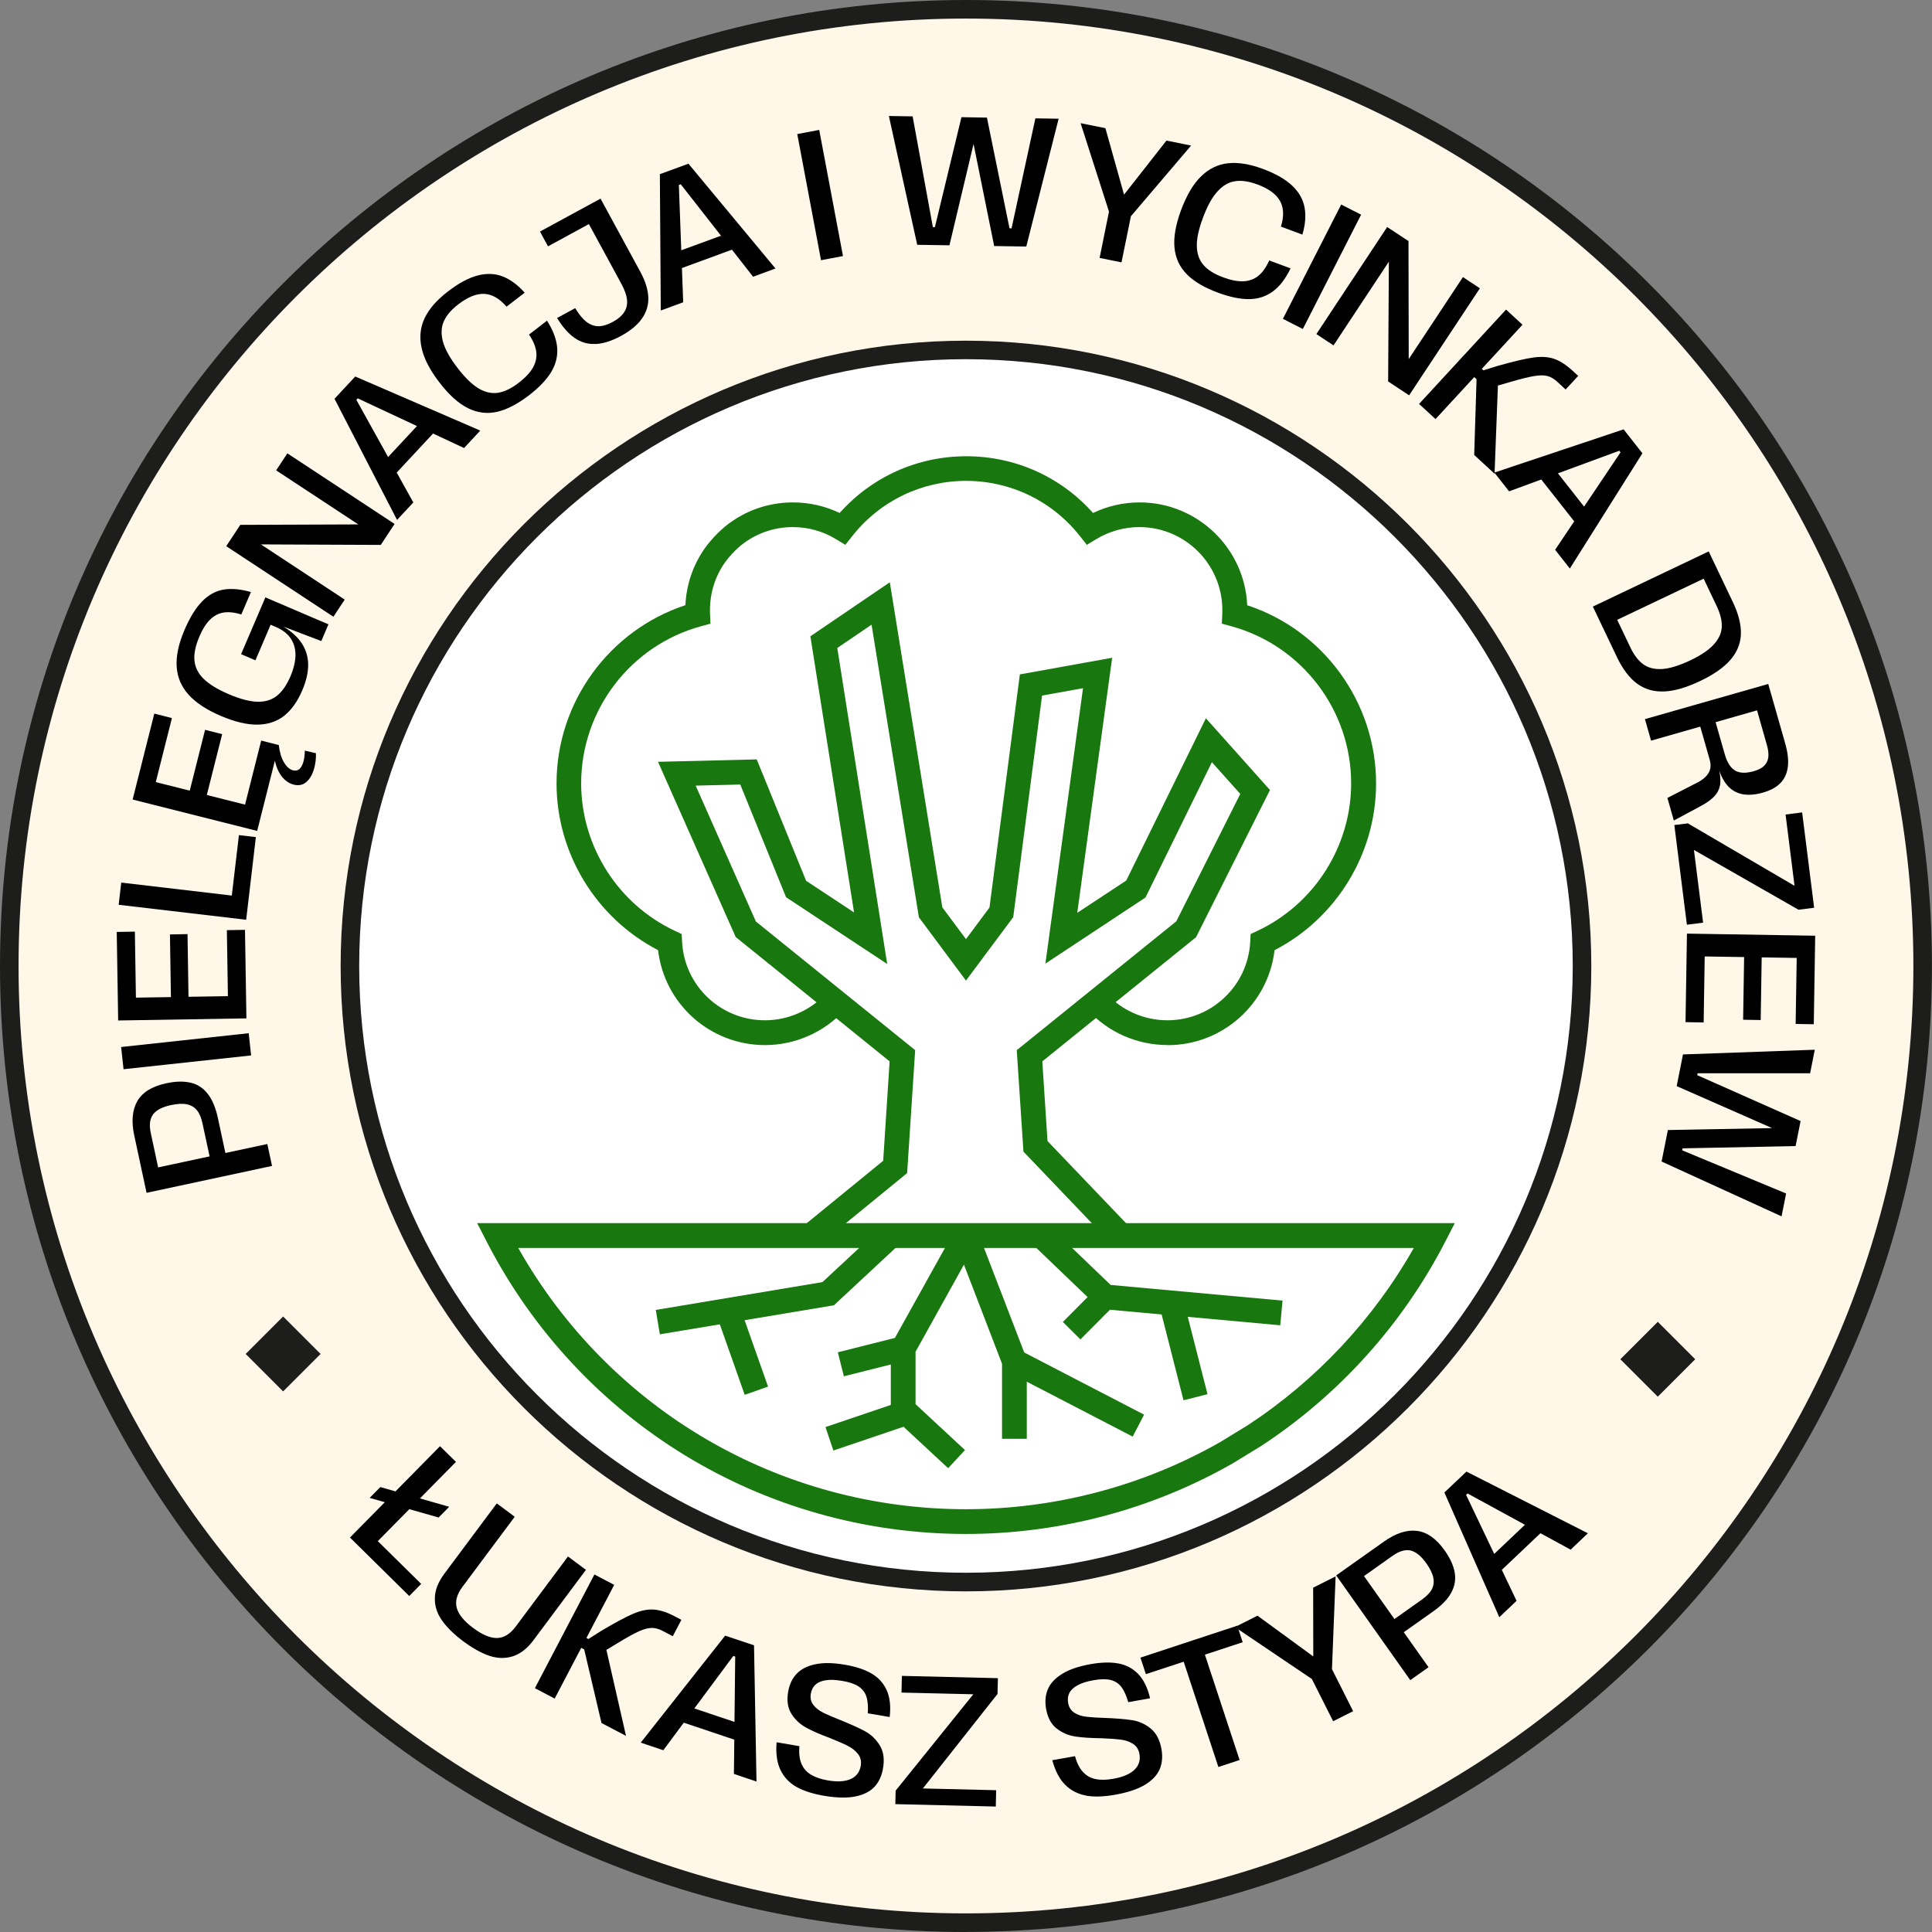
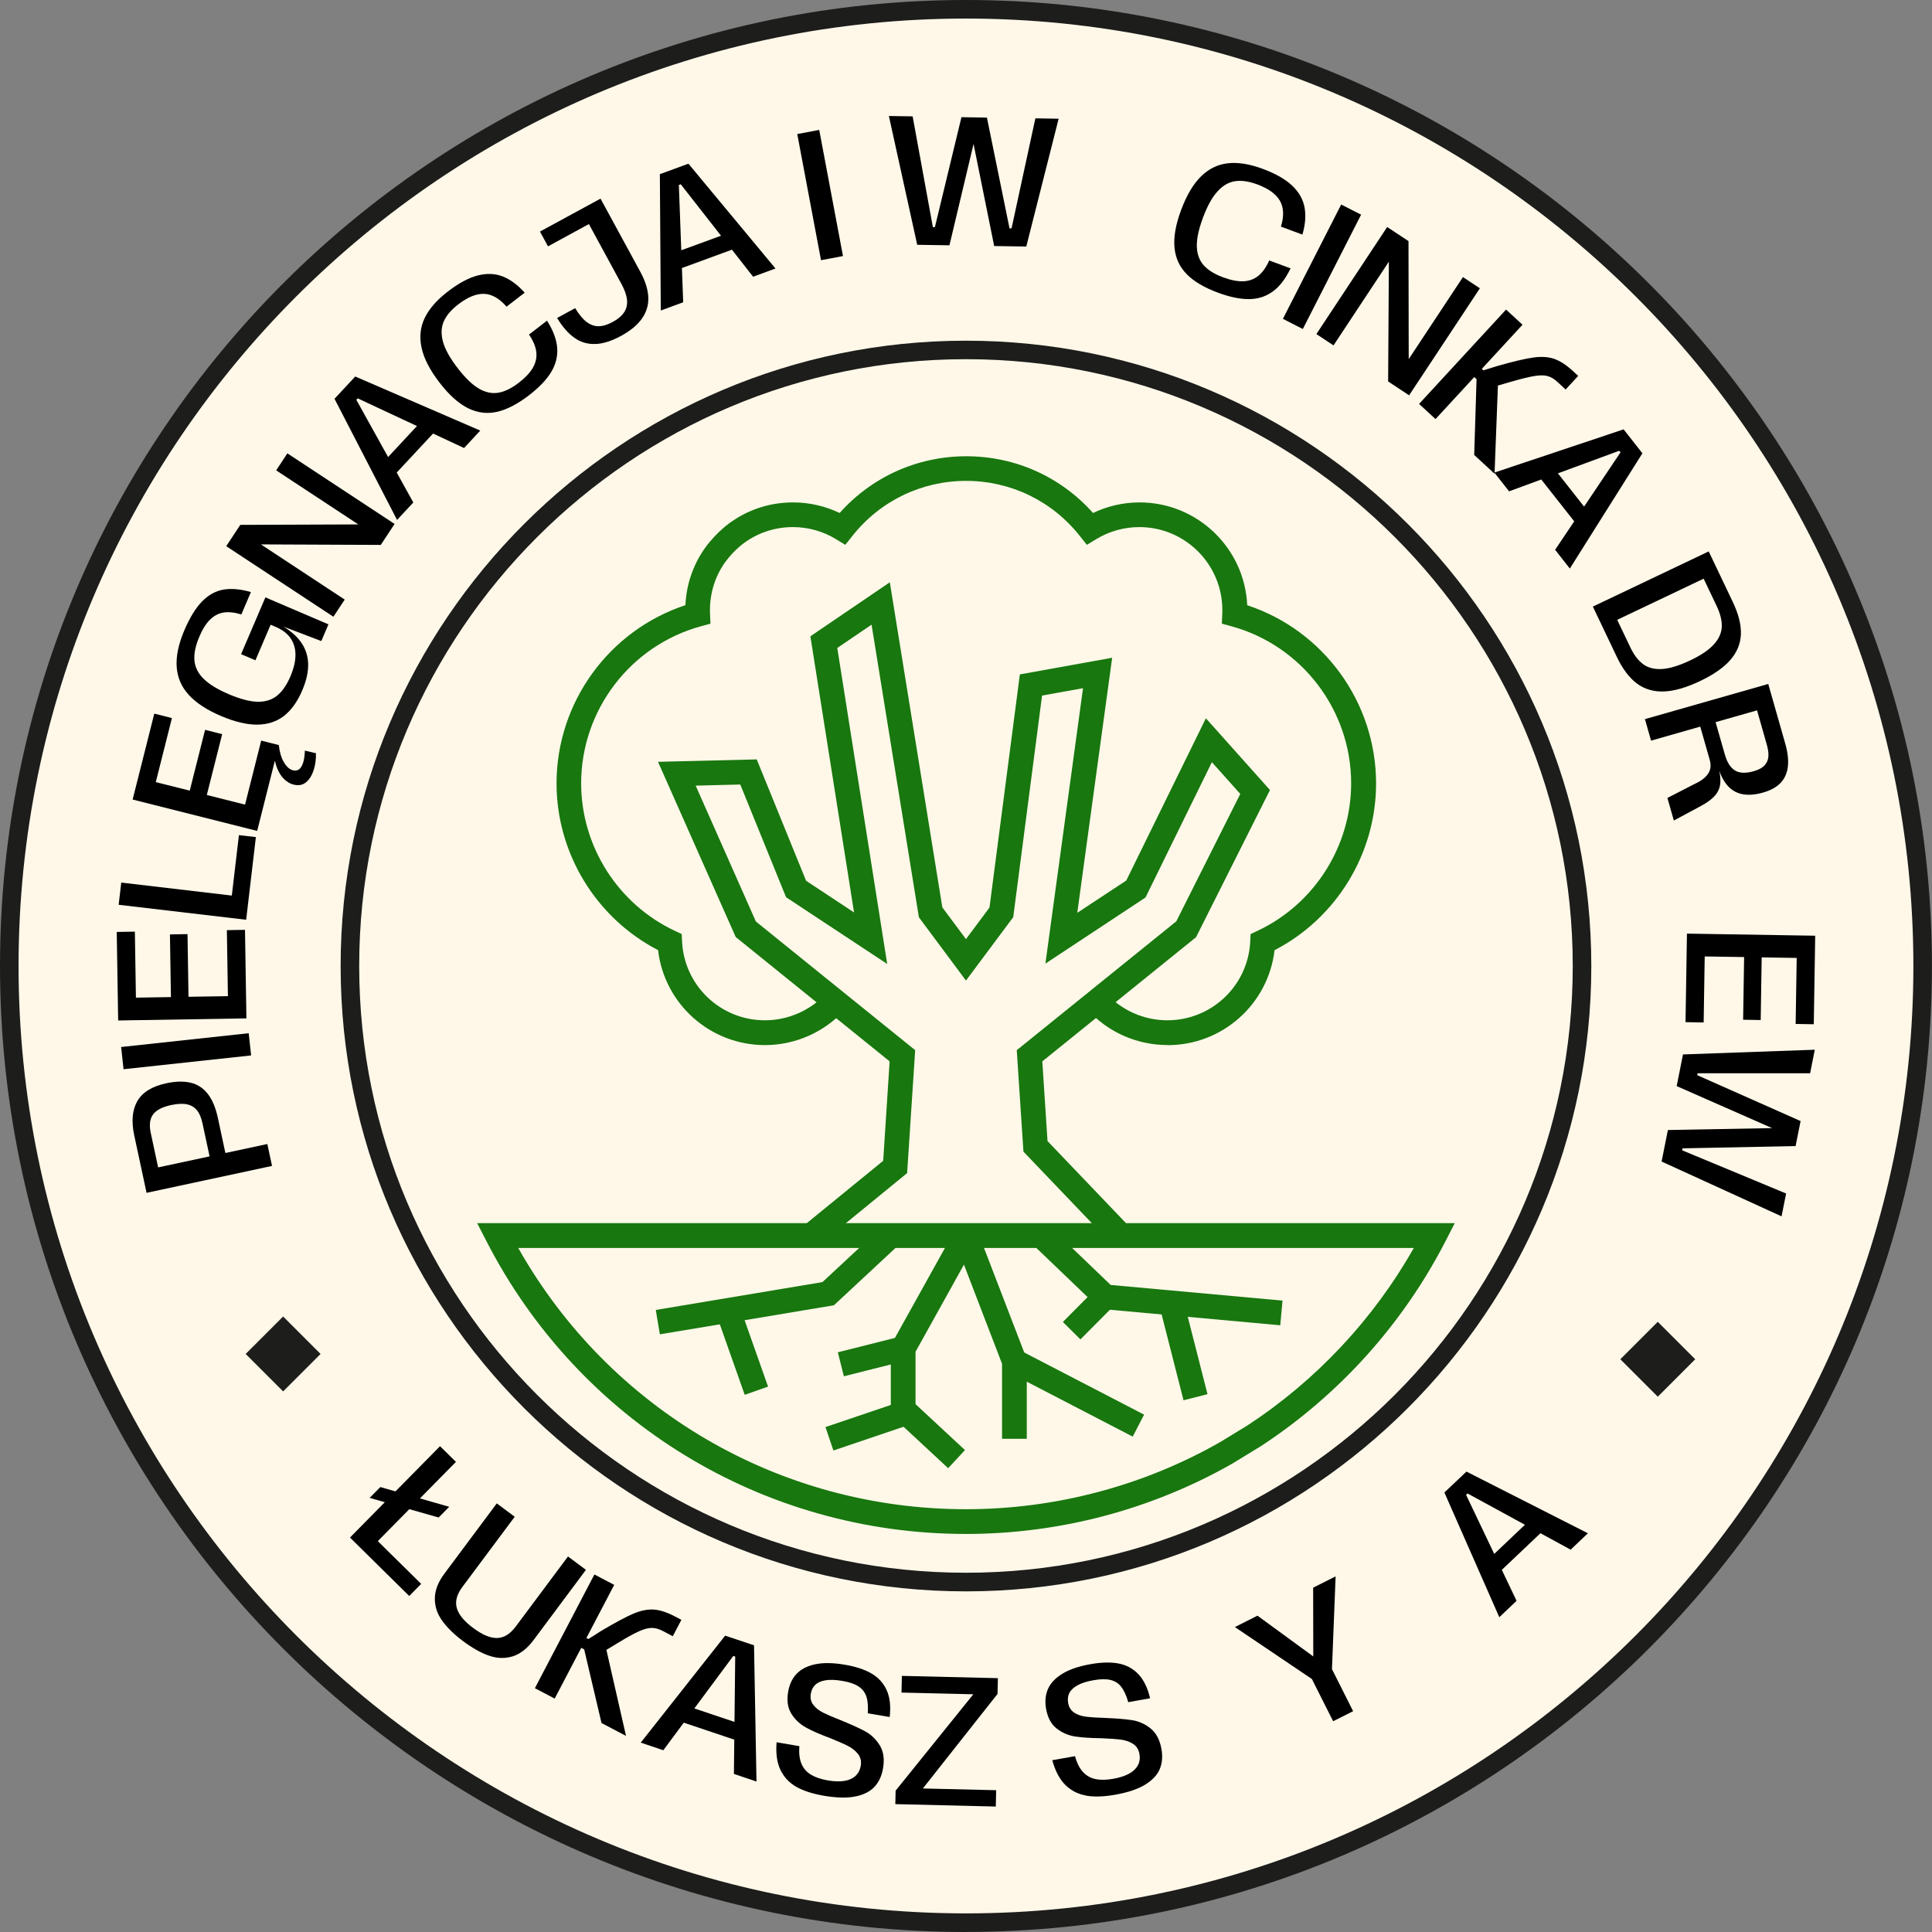
<svg xmlns="http://www.w3.org/2000/svg" id="Warstwa_2" data-name="Warstwa 2" viewBox="0 0 312.29 312.29">
  <rect x="0" y="0" width="312.29" height="312.29" fill="#808080" stroke="none" />
  <defs>
    <style>
      .cls-1 {
        fill: #18770e;
      }

      .cls-2 {
        fill: #fff;
      }

      .cls-3 {
        fill: #1d1d1b;
      }

      .cls-4 {
        fill: #fff8e9;
      }
    </style>
  </defs>
  <g id="Warstwa_1-2" data-name="Warstwa 1">
    <g>
      <g>
        <circle class="cls-4" cx="156.14" cy="156.14" r="154.64" />
        <path class="cls-3" d="M156.14,312.29C70.05,312.29,0,242.24,0,156.14S70.05,0,156.14,0s156.14,70.04,156.14,156.14-70.05,156.14-156.14,156.14ZM156.14,3C71.7,3,3,71.7,3,156.14s68.7,153.14,153.14,153.14,153.14-68.7,153.14-153.14S240.59,3,156.14,3Z" />
      </g>
      <g>
-         <circle class="cls-2" cx="156.14" cy="156.14" r="99.58" />
        <path class="cls-3" d="M156.14,257.23c-55.74,0-101.08-45.35-101.08-101.08s45.35-101.08,101.08-101.08,101.08,45.35,101.08,101.08-45.35,101.08-101.08,101.08ZM156.14,58.06c-54.08,0-98.08,44-98.08,98.08s44,98.08,98.08,98.08,98.08-44,98.08-98.08-44-98.08-98.08-98.08Z" />
      </g>
      <g>
        <path d="M23.69,192.81l-1.99-9.27c-.49-2.28-.32-4.13.5-5.56.83-1.43,2.39-2.39,4.69-2.88,1.53-.33,2.84-.35,3.96-.08s2.03.88,2.75,1.82c.73.94,1.27,2.24,1.63,3.92l1.27,5.94-2.55.55-1.21-5.62c-.2-.95-.5-1.67-.9-2.16-.4-.49-.93-.81-1.6-.96-.67-.15-1.52-.11-2.57.11-1.43.31-2.41.81-2.93,1.52-.52.71-.65,1.71-.37,3l1.19,5.56,17.65-3.78.76,3.54-20.28,4.35Z" />
        <path d="M19.97,172.83l-.39-3.59,20.62-2.23.39,3.59-20.62,2.23Z" />
        <path d="M19.1,164.95l-.23-14.31,2.93-.05.17,10.67,5.66-.09-.16-10.13,2.84-.05.16,10.13,6.37-.1-.17-10.67,2.93-.05.23,14.31-20.74.34Z" />
        <path d="M19.18,146.25l.42-3.59,17.87,2.1,1.15-9.77,2.74.32-1.57,13.36-20.6-2.42Z" />
        <path d="M21.44,129.23l3.5-13.88,2.85.72-2.61,10.35,5.49,1.38,2.48-9.83,2.76.7-2.48,9.83,6.18,1.56,2.61-10.35,2.85.72-3.5,13.88-20.12-5.07ZM50.72,124.42c-.27.86-.67,1.53-1.22,2-.55.47-1.23.61-2.06.4-.52-.13-1.01-.41-1.47-.84-.46-.43-.84-1.01-1.14-1.72-.3-.72-.49-1.58-.58-2.61l.81-1.26c.13,1.17.41,2.12.84,2.84.43.72.92,1.15,1.48,1.29.4.1.74.03,1.01-.2.27-.24.48-.61.63-1.11.15-.5.23-1.13.26-1.88l1.79.42c.03.92-.09,1.82-.35,2.68Z" />
        <path d="M45.88,115.74c-1.2.92-2.64,1.38-4.32,1.39s-3.63-.46-5.85-1.4c-2.29-.98-4.02-2.12-5.2-3.41-1.18-1.3-1.83-2.81-1.95-4.52-.12-1.72.29-3.69,1.23-5.9.89-2.09,1.86-3.66,2.9-4.71s2.19-1.68,3.46-1.89c1.27-.21,2.74-.08,4.41.4l-1.55,3.62c-1.06-.33-2-.43-2.81-.32-.81.12-1.54.48-2.2,1.11-.65.62-1.24,1.54-1.76,2.76-.64,1.49-.91,2.79-.81,3.89.1,1.1.6,2.1,1.5,2.98s2.25,1.7,4.05,2.47c1.83.78,3.38,1.19,4.63,1.22,1.25.03,2.31-.29,3.16-.97.85-.68,1.57-1.72,2.17-3.12.55-1.29.82-2.46.82-3.5s-.28-1.94-.81-2.7-1.33-1.36-2.39-1.81l-2.12-.91,1.69-.34-2.84,6.65-2.32-.99,3.93-9.18,10.19,4.36-1.15,2.7-6.9-2.63.05-.11c1.53.8,2.68,1.73,3.47,2.79.78,1.05,1.2,2.24,1.25,3.55.05,1.31-.27,2.78-.96,4.39-.78,1.83-1.78,3.21-2.97,4.13Z" />
        <path d="M36.57,88.28l2.27-3.44,21.06-.08-.43,1.03-14.83-9.76,1.81-2.75,17.33,11.41-2.23,3.39-21.16-.09.36-.93,14.97,9.86-1.83,2.77-17.33-11.41Z" />
        <path d="M54.07,64.46l3.35-3.6,20.21,8.74-2.62,2.82-17.19-8.03-.22.24,9.21,16.59-2.63,2.82-10.11-19.58ZM61.89,74.78l6.38-6.85,2.24,1.6-6.91,7.42-1.71-2.16Z" />
        <path d="M80.36,66.56c-1.6.37-3.16.18-4.69-.57-1.53-.75-3.07-2.13-4.61-4.13-1.56-2.02-2.53-3.89-2.91-5.62-.38-1.73-.22-3.33.49-4.82.71-1.49,1.96-2.92,3.74-4.29,1.75-1.35,3.36-2.22,4.83-2.6s2.82-.33,4.06.16c1.24.49,2.42,1.36,3.54,2.62l-2.93,2.26c-1.15-1.33-2.36-2.02-3.62-2.07-1.26-.05-2.66.52-4.19,1.7-1.14.88-1.92,1.8-2.34,2.76s-.46,2.06-.12,3.29c.34,1.23,1.14,2.67,2.4,4.29,1.22,1.58,2.36,2.67,3.41,3.28,1.05.61,2.1.83,3.13.66,1.03-.17,2.13-.71,3.3-1.61,1.06-.82,1.83-1.63,2.29-2.44s.65-1.65.55-2.52c-.1-.87-.49-1.82-1.18-2.83l2.91-2.25c1.01,1.59,1.55,3.07,1.65,4.44.09,1.36-.24,2.66-.99,3.89s-1.93,2.46-3.54,3.71c-1.85,1.42-3.57,2.32-5.16,2.69Z" />
        <path d="M96.23,55.6c-1.25.05-2.37-.28-3.37-.99-1-.7-1.94-1.77-2.81-3.21l2.92-1.59c.63,1.03,1.25,1.78,1.86,2.24.61.46,1.26.69,1.95.68.69-.01,1.45-.25,2.28-.7.85-.46,1.46-.99,1.84-1.58s.53-1.25.45-2c-.08-.74-.38-1.6-.91-2.57l-5.25-9.66-6.61,3.6-1.3-2.39,9.79-5.32,6.43,11.82c.8,1.48,1.23,2.84,1.29,4.09s-.28,2.4-1.01,3.45c-.73,1.05-1.87,2-3.42,2.84-1.51.82-2.89,1.25-4.13,1.3Z" />
        <path d="M106.66,28.15l4.62-1.69,14.07,16.94-3.62,1.33-11.69-14.94-.31.11.7,18.96-3.62,1.33-.15-22.04ZM108.96,40.88l8.79-3.22,1.27,2.44-9.52,3.49-.55-2.7Z" />
        <path d="M128.87,21.67l3.55-.67,3.84,20.39-3.55.67-3.84-20.39Z" />
        <path d="M143.67,18.75l3.85.06,3.27,17.9h.33s4.29-17.77,4.29-17.77l4.12.07,3.65,17.9h.33s3.85-17.78,3.85-17.78l3.76.06-5.23,20.66-5.19-.08-3.43-16.98h.21s-4.01,16.86-4.01,16.86l-5.21-.08-4.58-20.82Z" />
-         <path d="M179.26,34.21l-4.59-14.3,4.01.81,3.1,11.06-.29-.06,7.06-9,3.98.81-9.73,11.42-1.52,7.46-3.54-.72,1.52-7.49Z" />
        <path d="M191.85,44.34c-1.16-1.16-1.83-2.58-2-4.28-.17-1.7.18-3.73,1.06-6.1.89-2.39,1.96-4.21,3.22-5.44,1.26-1.24,2.71-1.95,4.35-2.13,1.64-.18,3.51.12,5.62.9,2.08.77,3.66,1.67,4.76,2.71,1.1,1.04,1.77,2.22,2.01,3.53s.13,2.77-.35,4.39l-3.47-1.29c.52-1.68.46-3.07-.16-4.17-.63-1.1-1.85-1.98-3.66-2.65-1.35-.5-2.55-.68-3.58-.52-1.04.15-1.99.7-2.85,1.65-.87.94-1.66,2.38-2.37,4.3-.69,1.87-1.02,3.42-.97,4.63.04,1.22.41,2.22,1.1,3,.69.78,1.73,1.43,3.12,1.95,1.26.47,2.35.68,3.28.65.93-.04,1.74-.33,2.42-.87.69-.55,1.28-1.38,1.78-2.5l3.45,1.28c-.82,1.7-1.78,2.95-2.89,3.75-1.11.8-2.38,1.21-3.82,1.22-1.44.01-3.11-.33-5.02-1.04-2.19-.81-3.86-1.79-5.02-2.95Z" />
        <path d="M216.79,33.06l3.22,1.64-9.42,18.48-3.22-1.64,9.42-18.48Z" />
        <path d="M224.23,36.7l3.44,2.27.04,21.06-1.03-.43,9.79-14.81,2.74,1.81-11.44,17.3-3.39-2.24.13-21.16.93.37-9.89,14.96-2.77-1.83,11.44-17.3Z" />
        <path d="M243.44,50.04l2.66,2.45-14.06,15.25-2.66-2.45,14.06-15.25ZM238.69,61.31l-.63-.58,1.22-1.33.5.46,2.32-.72c2.54-.72,4.46-1.17,5.75-1.35s2.41-.11,3.35.21c.94.32,1.95.97,3.03,1.96l.87.8-2.03,2.2-1.33-1.23c-.54-.5-1.08-.81-1.62-.95s-1.24-.14-2.09,0c-.85.13-2.15.45-3.9.96-1.15.34-2.24.65-3.28.93l1.32-1.52-.59,15.42-3.29-3.03.38-12.22Z" />
        <path d="M262.44,69.4l3.04,3.87-11.73,18.63-2.38-3.03,10.57-15.75-.2-.26-17.81,6.56-2.38-3.03,20.9-6.99ZM251.06,75.54l5.79,7.36-1.92,1.97-6.27-7.96,2.4-1.36Z" />
        <path d="M276.2,89.14l3.89,8.16c.93,1.94,1.36,3.68,1.31,5.22-.06,1.54-.63,2.92-1.71,4.16-1.08,1.24-2.72,2.38-4.92,3.42-2.21,1.05-4.15,1.61-5.82,1.67-1.67.06-3.12-.37-4.35-1.28-1.23-.91-2.31-2.34-3.24-4.28l-3.89-8.16,18.73-8.92ZM260.97,99.28l2.54,5.32c.59,1.25,1.29,2.17,2.09,2.76.8.59,1.81.85,3.05.78,1.23-.07,2.74-.54,4.53-1.38,1.77-.84,3.05-1.71,3.86-2.61.81-.9,1.23-1.85,1.27-2.84s-.24-2.11-.83-3.36l-2.57-5.4,1.43.53-15.84,7.54.48-1.34Z" />
        <path d="M285.82,110.55l2.73,9.58c.41,1.42.56,2.67.45,3.72s-.49,1.94-1.14,2.65c-.65.71-1.61,1.25-2.88,1.61-1.29.37-2.42.45-3.4.25-.97-.21-1.79-.7-2.44-1.49-.66-.79-1.17-1.88-1.55-3.27l.06-.02c.34,1.18.48,2.15.43,2.91-.05.76-.32,1.45-.82,2.05s-1.3,1.2-2.4,1.78l-4.3,2.31-1.04-3.65,4.3-2.21c.82-.38,1.43-.77,1.85-1.19.42-.42.67-.85.77-1.3.1-.45.07-.96-.1-1.53l-1.51-5.3-7.95,2.27-.99-3.48,19.95-5.69ZM280.47,124.56c.74.43,1.75.46,3.04.09.76-.22,1.33-.52,1.7-.92.37-.39.58-.86.63-1.41.05-.55-.03-1.18-.24-1.91l-1.59-5.59-6.7,1.91,1.49,5.21c.37,1.31.93,2.18,1.67,2.61Z" />
-         <path d="M272.81,133.08l19.61,11.48-2.05,1.01-1.75-13.91,2.68-.34,1.94,15.41-2.53.32-19.22-10.99,2.01-1.12,1.79,14.2-2.62.33-2.03-16.11,2.18-.27Z" />
        <path d="M293.41,151.25l-.23,14.31-2.93-.05.17-10.67-5.66-.09-.16,10.13-2.84-.05.16-10.13-6.37-.1-.17,10.67-2.93-.05.23-14.31,20.74.34Z" />
        <path d="M293.34,169.7l-.75,3.78h-18.19s-.06.31-.06.31l16.71,7.42-.81,4.04-18.27.37-.06.32,16.8,6.98-.74,3.69-19.39-8.86,1.02-5.09,17.32-.32-.04.2-15.86-6.98,1.02-5.12,21.31-.76Z" />
      </g>
      <g>
        <path d="M71.12,233.76l2.58,2.54-12.63,12.81,7.01,6.91-1.93,1.96-9.58-9.45,14.56-14.77ZM61.48,240.37l11.13,3.19-1.71,1.73-11.15-3.17,1.73-1.75Z" />
        <path d="M71.45,261.94c-.8-1.13-1.19-2.33-1.16-3.62.02-1.29.54-2.61,1.54-3.95l8.47-11.36,2.9,2.16-8.45,11.33c-.9,1.2-1.21,2.34-.92,3.4s1.17,2.15,2.66,3.25c1.49,1.11,2.78,1.65,3.88,1.62,1.1-.03,2.09-.65,2.99-1.85l8.45-11.33,2.9,2.16-8.47,11.36c-1.02,1.36-2.13,2.23-3.36,2.62-1.22.38-2.49.35-3.79-.09-1.31-.44-2.71-1.23-4.22-2.35-1.47-1.1-2.61-2.21-3.41-3.34Z" />
        <path d="M96.08,254.5l3.2,1.68-9.62,18.38-3.2-1.68,9.62-18.38ZM94.43,266.61l-.76-.4.84-1.6.6.32,2.05-1.3c2.27-1.35,4.01-2.28,5.21-2.79s2.3-.73,3.29-.67,2.14.43,3.43,1.11l1.05.55-1.39,2.65-1.6-.84c-.65-.34-1.25-.51-1.81-.5-.56,0-1.23.18-2.02.53-.79.35-1.96.99-3.52,1.94-1.02.63-1.99,1.21-2.92,1.75l.88-1.81,3.43,15.04-3.96-2.08-2.8-11.9Z" />
        <path d="M117.22,264.39l4.66,1.56.4,22.02-3.65-1.23.21-18.97-.31-.1-11.31,15.24-3.65-1.23,13.65-17.3ZM111.06,275.76l8.88,2.98-.53,2.7-9.61-3.23,1.26-2.45Z" />
        <path d="M128.72,288.83c-1.15-.66-2.01-1.58-2.57-2.75s-.77-2.67-.62-4.46l3.68.63c-.09,1.13.02,2.07.33,2.82.31.76.82,1.35,1.53,1.78.71.43,1.61.74,2.7.93,1.58.27,2.82.2,3.73-.21.91-.41,1.45-1.12,1.63-2.13.13-.74-.02-1.38-.43-1.91-.41-.53-.96-.97-1.65-1.32-.69-.35-1.64-.76-2.84-1.25-1.6-.59-2.9-1.16-3.89-1.7-.99-.54-1.79-1.28-2.39-2.23s-.78-2.14-.53-3.58c.2-1.17.65-2.13,1.35-2.88.7-.75,1.7-1.27,3-1.55,1.3-.28,2.89-.26,4.78.06,1.77.3,3.21.77,4.33,1.42s1.93,1.54,2.46,2.69c.52,1.15.69,2.6.49,4.35l-3.54-.6c.07-1.13,0-2.03-.23-2.71-.23-.68-.64-1.22-1.26-1.63s-1.49-.71-2.64-.9c-1.07-.18-1.97-.22-2.69-.1-.72.12-1.27.36-1.66.72-.38.37-.63.85-.73,1.45-.12.7.02,1.31.41,1.81.39.51.93.93,1.62,1.27s1.61.74,2.77,1.19c1.63.66,2.94,1.25,3.93,1.78s1.79,1.29,2.41,2.29.79,2.24.53,3.74c-.21,1.21-.66,2.19-1.36,2.95-.7.76-1.72,1.29-3.06,1.57s-3.04.25-5.11-.1c-1.85-.32-3.35-.8-4.5-1.46Z" />
        <path d="M144.78,289.43l14.26-17.69.69,2.18-14.01-.33.06-2.7,15.52.37-.06,2.55-13.72,17.37-.81-2.15,14.31.34-.06,2.64-16.24-.39.05-2.19Z" />
        <path d="M175.54,290.23c-1.3-.23-2.42-.8-3.35-1.72-.93-.92-1.62-2.25-2.1-3.99l3.68-.65c.29,1.09.72,1.94,1.27,2.54.55.61,1.23.99,2.04,1.16s1.76.15,2.85-.04c1.58-.28,2.72-.77,3.44-1.46.72-.69.99-1.54.81-2.55-.13-.74-.48-1.29-1.05-1.65-.57-.36-1.23-.59-2-.68-.77-.09-1.8-.17-3.09-.22-1.71-.02-3.12-.11-4.24-.28s-2.11-.6-3-1.29c-.89-.69-1.46-1.75-1.71-3.19-.21-1.17-.11-2.22.29-3.17.4-.94,1.17-1.77,2.3-2.47,1.13-.7,2.64-1.22,4.52-1.56,1.77-.32,3.29-.36,4.55-.13s2.34.79,3.22,1.7,1.53,2.22,1.93,3.93l-3.53.63c-.31-1.09-.69-1.91-1.13-2.48s-1.02-.93-1.73-1.11c-.71-.17-1.64-.16-2.79.05-1.07.19-1.92.46-2.56.82s-1.08.77-1.31,1.24c-.24.47-.3,1.01-.19,1.62.12.7.46,1.22,1,1.57s1.19.56,1.95.65c.76.09,1.76.15,3.01.19,1.76.07,3.19.18,4.31.35,1.11.16,2.13.61,3.04,1.34.91.73,1.5,1.84,1.77,3.34.21,1.21.12,2.29-.28,3.24-.4.96-1.19,1.79-2.35,2.51-1.17.72-2.78,1.26-4.84,1.63-1.85.33-3.42.38-4.73.15Z" />
-         <path d="M191.33,268.6l-6.11,2.01-.88-2.67,15.65-5.16.88,2.67-6.11,2.01,5.61,17.03-3.43,1.13-5.61-17.03Z" />
        <path d="M212.06,271.4l-12.45-8.4,3.65-1.84,9.28,6.78-.26.13-.02-11.44,3.63-1.82-.59,14.99,3.42,6.8-3.23,1.62-3.44-6.83Z" />
-         <path d="M215.97,254.66l7.74-5.48c1.9-1.35,3.67-1.92,5.31-1.73,1.64.2,3.14,1.25,4.5,3.17.9,1.27,1.44,2.48,1.63,3.61.18,1.13-.01,2.21-.59,3.25-.57,1.04-1.56,2.05-2.97,3.04l-4.96,3.51-1.51-2.13,4.69-3.32c.79-.56,1.33-1.12,1.63-1.68.29-.56.38-1.17.25-1.85-.13-.67-.5-1.45-1.11-2.32-.84-1.19-1.7-1.89-2.55-2.1-.86-.2-1.83.08-2.91.84l-4.64,3.29,10.43,14.73-2.95,2.09-11.98-16.93Z" />
        <path d="M233.47,241.25l3.57-3.38,19.63,9.97-2.79,2.65-16.66-9.08-.24.22,8.16,17.13-2.79,2.65-8.88-20.17ZM240.63,252.03l6.79-6.45,2.13,1.73-7.35,6.97-1.58-2.26Z" />
      </g>
      <g>
        <polygon class="cls-1" points="132.39 201.26 129.86 198.16 142.76 187.63 143.8 171.56 118.92 151.46 106.36 123.14 122.32 122.75 130.3 142.37 138.05 147.49 130.99 102.85 143.83 94.12 152.32 146.67 156.14 151.8 159.94 146.7 164.85 109.01 179.77 106.32 174.13 147.55 182.05 142.33 194.92 116.1 205.28 127.7 193.33 151.49 168.48 171.56 169.32 184.44 182.6 198.33 179.71 201.09 165.43 186.15 164.35 169.75 190.14 148.92 200.48 128.33 195.89 123.2 185.16 145.07 168.98 155.76 175.06 111.24 168.44 112.43 163.78 148.25 156.14 158.5 148.53 148.27 140.88 100.97 135.34 104.74 143.41 155.82 127.06 145.03 119.66 126.81 112.45 126.99 122.18 148.95 147.93 169.75 146.63 189.62 132.39 201.26" />
        <path class="cls-1" d="M156.14,247.95c-32.8,0-62.5-18.13-77.51-47.32l-1.5-2.92h158.02l-1.5,2.92c-6.89,13.39-17.19,24.84-29.81,33.11l-.05.03-4.53,2.77c-13.11,7.48-28.01,11.41-43.12,11.41ZM83.76,201.71c14.76,26.14,42.2,42.24,72.38,42.24,14.42,0,28.63-3.75,41.09-10.85l4.45-2.72c11.1-7.28,20.33-17.15,26.85-28.66H83.76Z" />
        <polygon class="cls-1" points="106.66 215.68 106 211.74 132.94 207.24 142.61 198.25 145.33 201.18 134.79 210.99 106.66 215.68" />
        <rect class="cls-1" x="117.96" y="211.42" width="4" height="13.78" transform="translate(-65.81 52.36) rotate(-19.44)" />
        <polygon class="cls-1" points="153.26 237.32 143.99 228.71 143.99 217.46 154.4 198.74 157.89 200.68 147.99 218.5 147.99 226.97 155.98 234.39 153.26 237.32" />
        <rect class="cls-1" x="133.72" y="228.46" width="13.16" height="4" transform="translate(-66.51 57.18) rotate(-18.71)" />
        <polygon class="cls-1" points="165.97 232.57 161.97 232.57 161.97 220.44 154.28 200.43 158.01 199 165.97 219.69 165.97 232.57" />
        <rect class="cls-1" x="171.99" y="213.98" width="4" height="22.57" transform="translate(-106.08 276) rotate(-62.59)" />
        <polygon class="cls-1" points="206.94 214.22 177.78 211.56 166.93 201.16 169.7 198.27 179.53 207.7 207.31 210.23 206.94 214.22" />
        <rect class="cls-1" x="189.31" y="210.36" width="4" height="15.72" transform="translate(-48.01 54.07) rotate(-14.31)" />
        <rect class="cls-1" x="135.76" y="217.25" width="10.38" height="4" transform="translate(-49.26 41.05) rotate(-14.13)" />
        <rect class="cls-1" x="172.08" y="210.37" width="7.71" height="4" transform="translate(-98.71 187.41) rotate(-45.17)" />
        <path class="cls-1" d="M188.68,168.92c-4.89,0-9.58-2.07-12.87-5.69l2.96-2.69c2.54,2.78,6.15,4.38,9.92,4.38,7.16,0,13.05-5.6,13.4-12.74l.06-1.2,1.09-.51c9.21-4.32,15.16-13.68,15.16-23.85,0-11.83-7.96-22.27-19.36-25.39l-1.54-.42.07-1.59c0-.2.01-.4.01-.61,0-7.4-6.02-13.41-13.41-13.41-2.47,0-4.88.68-6.98,1.95l-1.51.92-1.1-1.39c-4.48-5.69-11.2-8.95-18.42-8.95s-13.94,3.26-18.42,8.95l-1.1,1.39-1.51-.92c-2.09-1.28-4.51-1.95-6.97-1.95-2.78,0-5.45.84-7.71,2.44-.06.04-1.76,1.19-3.27,3.28-1.58,2.24-2.42,4.91-2.42,7.69,0,.2,0,.4.01.6l.07,1.6-1.54.42c-11.4,3.12-19.36,13.56-19.36,25.39,0,10.17,5.95,19.53,15.16,23.85l1.09.51.06,1.2c.35,7.15,6.23,12.74,13.4,12.74,3.76,0,7.38-1.6,9.92-4.38l2.96,2.7c-3.29,3.61-7.99,5.69-12.87,5.69-8.89,0-16.27-6.65-17.29-15.35-10.01-5.18-16.41-15.63-16.41-26.95,0-13.11,8.49-24.74,20.83-28.81.15-3.32,1.23-6.5,3.15-9.22,1.98-2.74,4.18-4.2,4.28-4.26,2.89-2.04,6.35-3.13,9.97-3.13,2.62,0,5.19.59,7.53,1.71,5.21-5.85,12.58-9.17,20.48-9.17s15.27,3.32,20.48,9.17c2.34-1.12,4.91-1.71,7.53-1.71,9.33,0,16.98,7.38,17.39,16.62,12.34,4.06,20.83,15.7,20.83,28.81,0,11.32-6.4,21.77-16.41,26.95-1.02,8.7-8.4,15.35-17.29,15.35Z" />
      </g>
      <rect class="cls-3" x="263.69" y="215.43" width="8.56" height="8.56" transform="translate(233.84 -125.13) rotate(45)" />
      <rect class="cls-3" x="41.49" y="214.57" width="8.56" height="8.56" transform="translate(168.15 31.74) rotate(45)" />
    </g>
  </g>
</svg>